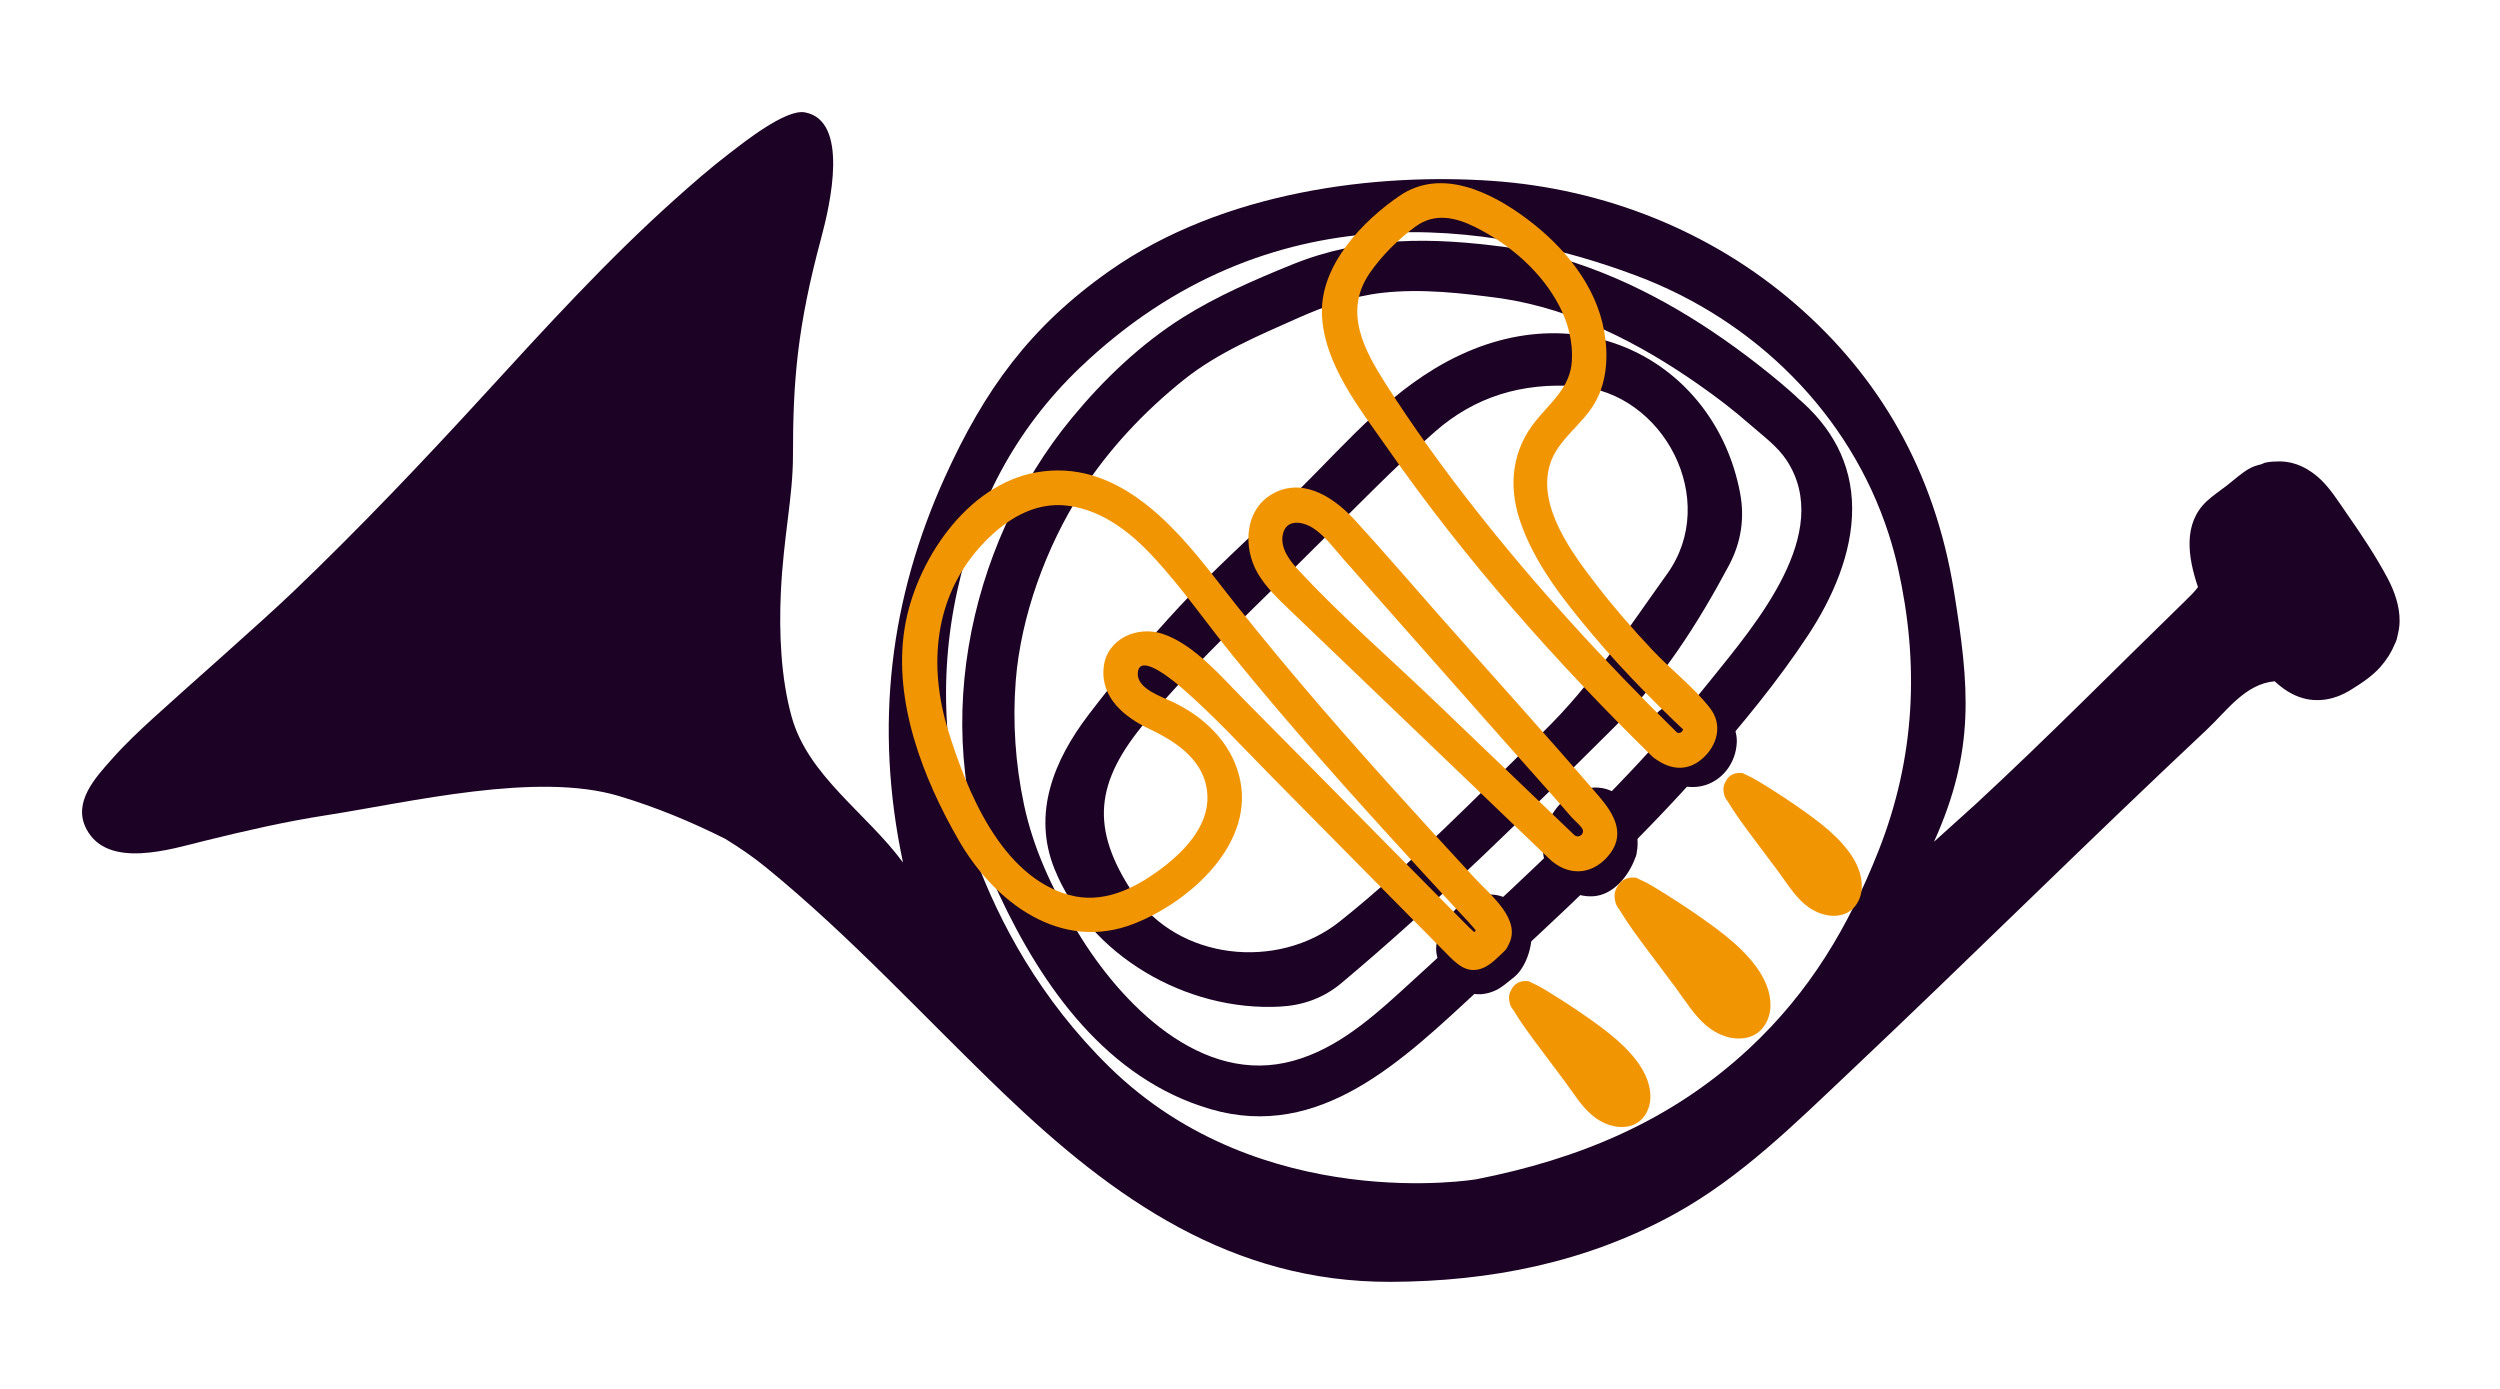
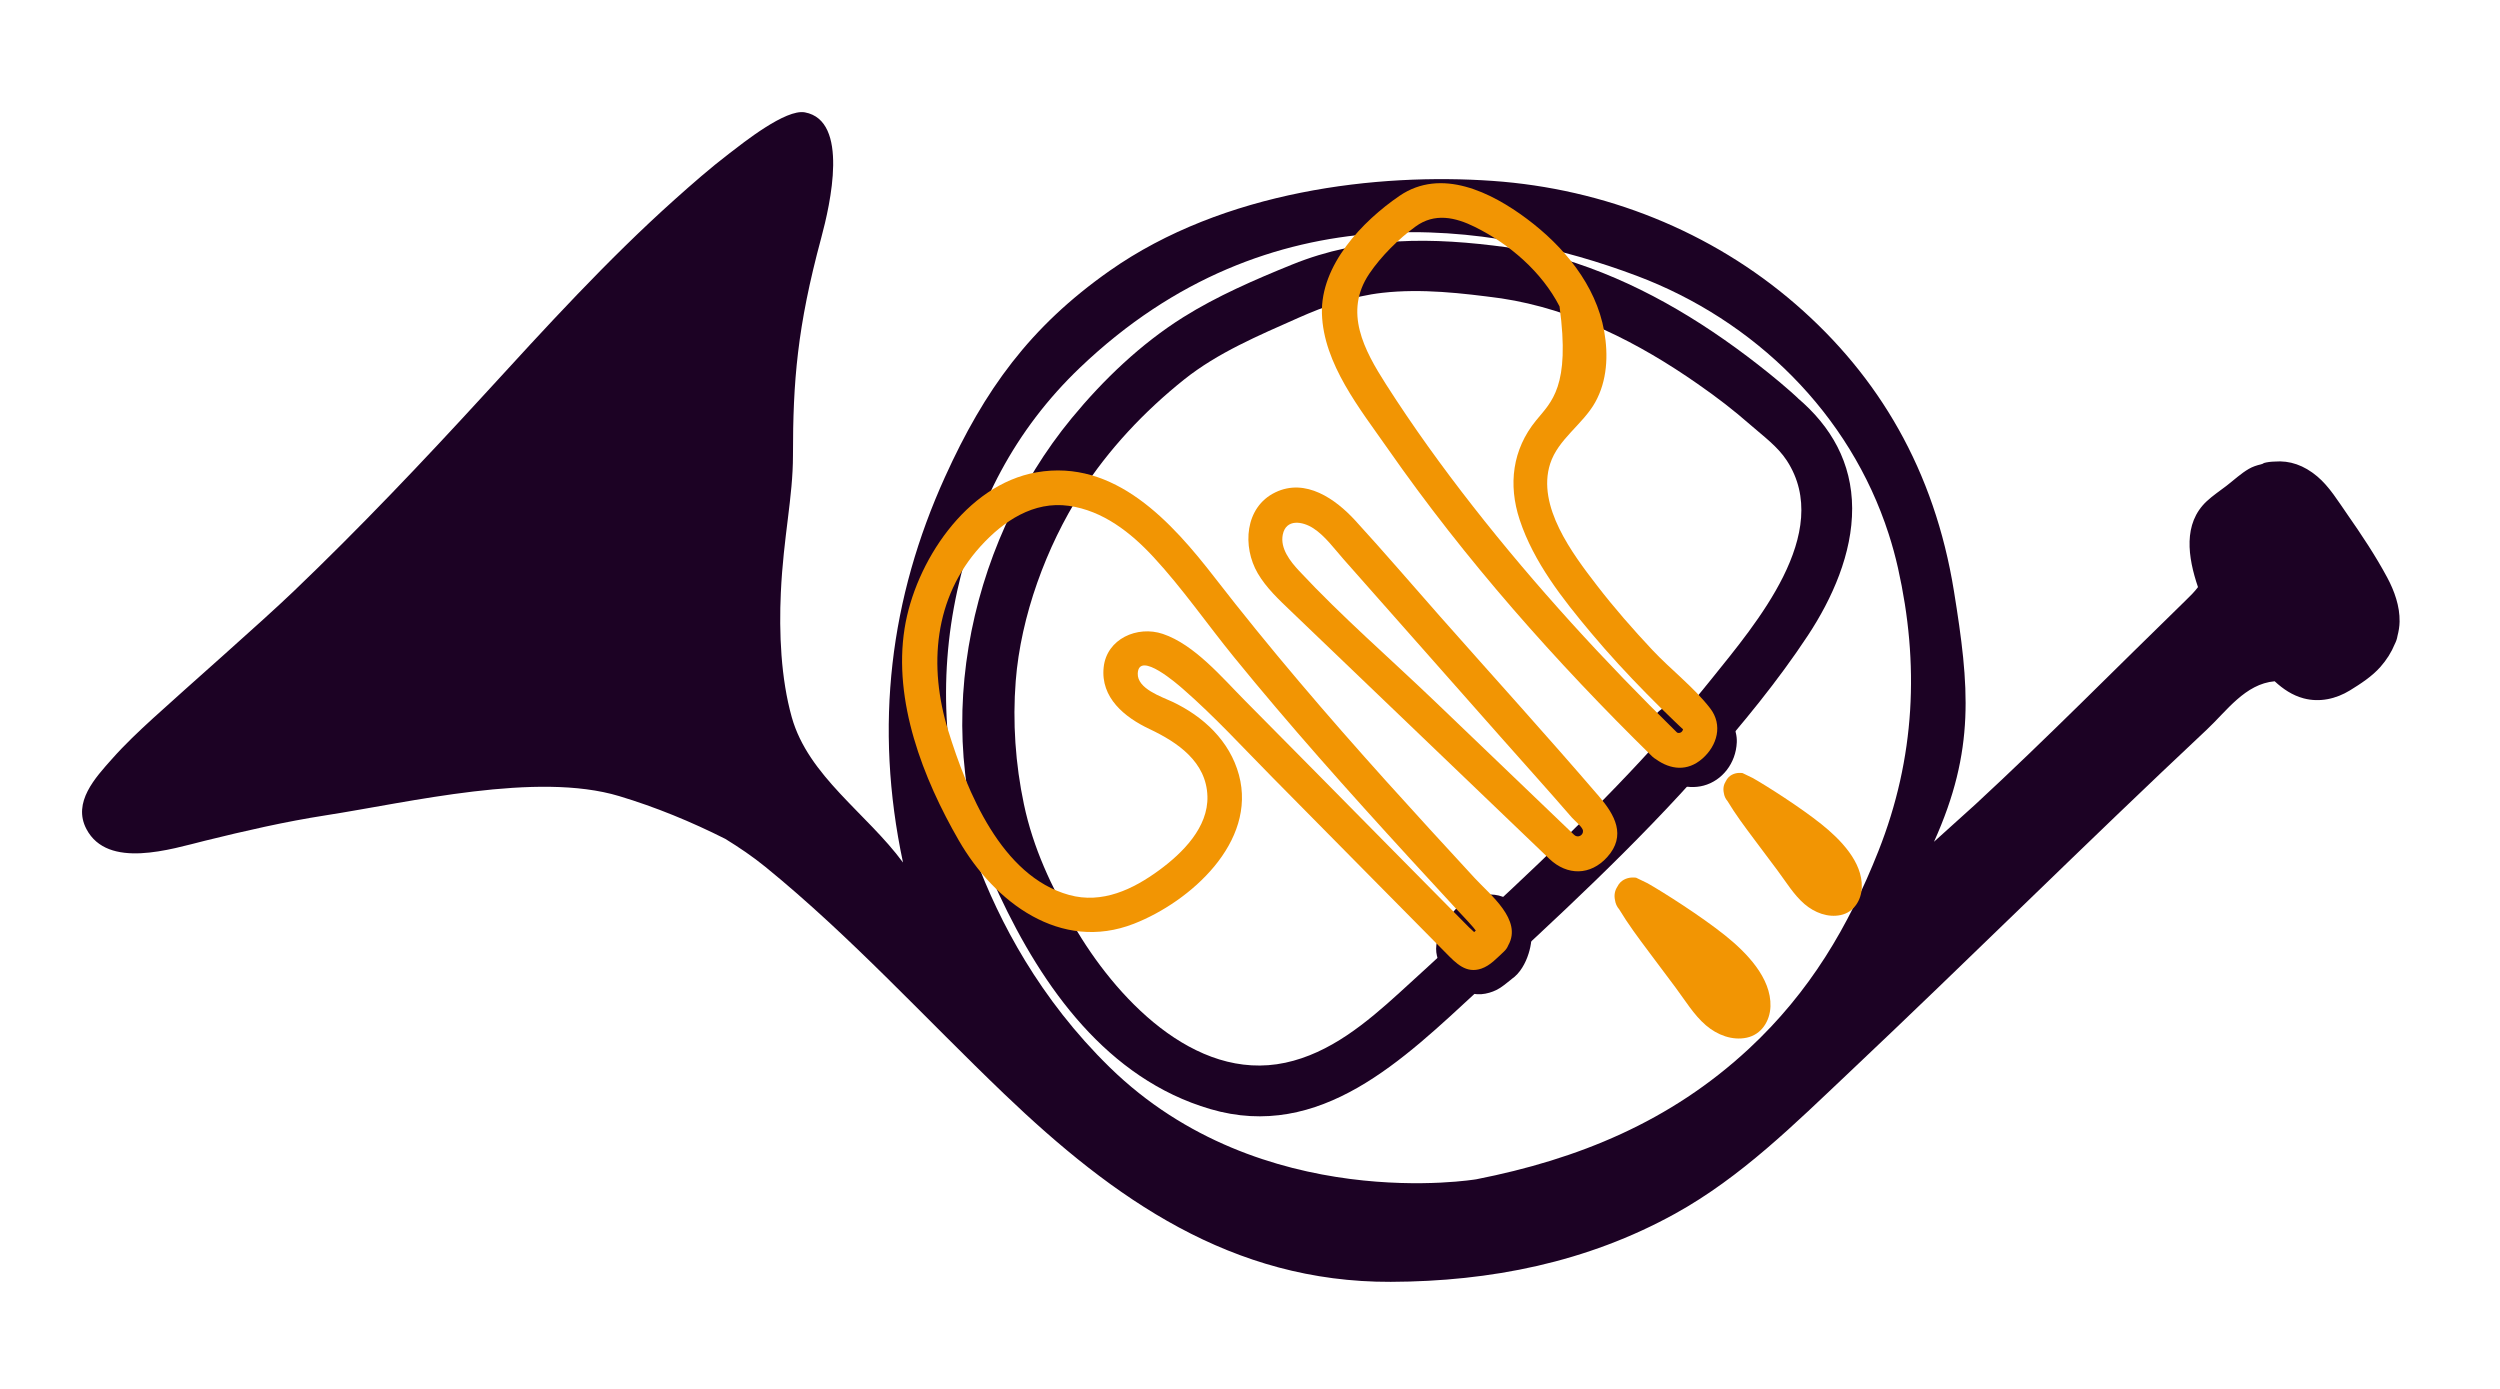
<svg xmlns="http://www.w3.org/2000/svg" width="100%" height="100%" viewBox="0 0 1080 600" version="1.1" xml:space="preserve" style="fill-rule:evenodd;clip-rule:evenodd;stroke-linejoin:round;stroke-miterlimit:2;">
  <g transform="matrix(-3.147,-1.476,1.476,-3.147,2029.68,5233.12)">
    <g transform="matrix(0.566,0,0,0.566,496.637,982.566)">
-       <path d="M877.435,162.173C892.268,171.167 895.483,180.846 890.977,197.684C886.347,214.98 879.518,231.451 873.514,248.23C869.239,259.543 865.395,271.043 860.567,282.114C855.906,292.804 847.859,300.063 836.603,304.388C818.788,311.233 797.501,295.191 801.134,275.545C803.827,260.981 805.819,246.313 811.086,232.446C818.291,213.475 824.762,194.229 833.789,175.936C841.548,160.214 862.482,153.107 877.435,162.173ZM837.801,153.366C833.382,155.729 829.944,159.051 827.736,163.806C816.166,188.719 806.715,214.474 797.318,240.239C792.314,253.962 790.4,268.363 789.649,282.935C789.352,288.719 790.916,293.873 794.197,298.417C811.496,322.373 846.602,324.434 866.512,294.624C874.998,281.917 878.421,266.964 884.047,252.996C887.736,243.233 891.815,233.594 895.004,223.67C898.179,213.787 900.84,203.699 903.033,193.55C905.691,181.248 905.026,168.675 895.439,159.747C880.401,145.742 855.911,143.68 837.801,153.366Z" style="fill:rgb(28,2,36);fill-rule:nonzero;" />
-     </g>
+       </g>
    <g transform="matrix(0.566,0,0,0.566,496.637,982.566)">
      <path d="M912.135,154.532C926.428,168.588 936.27,186.399 940.691,205.952C944.865,224.406 944.304,243.218 937.077,261.829C916.243,315.486 868.606,329.275 834.993,331.935C807.357,334.122 779.752,324.392 760.838,304.124C759.081,302.241 757.394,300.268 755.787,298.192C742.599,281.171 734.65,262.11 733.292,240.097C732.192,222.269 733.787,205.663 740.608,188.741C749.43,166.854 764.347,150.786 782.622,137.373C782.622,137.373 821.934,110.111 865.912,125.429C886.196,132.494 901.516,144.089 912.135,154.532ZM1066.9,86.163C1059.9,91.824 1052.81,97.383 1045.34,102.415C1029.71,112.943 1007.41,130.871 988.762,133.621C980.436,134.849 972.049,135.246 963.673,135.016C960.137,134.612 956.602,134.063 953.064,133.179C929.628,127.322 907.292,118.018 884.454,110.315C852.897,99.671 821.631,94.066 790.082,108.997C770.307,118.356 752.89,131.149 739.896,149.072C730.162,162.5 724.491,178.093 718.476,193.343C705.164,227.093 692.741,261.195 679.322,294.902C677.129,300.411 675.969,307.55 670.351,310.812C667.965,310.053 665.512,309.659 662.988,310.118C659.419,310.766 656.487,313.039 654.529,316.028C653.009,318.348 651.443,320.868 650.663,323.543C650.095,325.491 649.843,327.46 649.944,329.412C649.921,330.038 649.982,330.661 650.162,331.274C650.352,332.297 650.63,333.312 651.075,334.311C652.452,337.402 654.976,339.941 657.653,341.935C662.026,345.189 666.817,348.085 671.536,350.805C674.502,352.514 677.662,354.628 681.005,355.514C684.673,356.487 687.951,356.149 690.848,354.481C691.579,354.115 692.286,353.686 692.933,353.121C692.914,353.104 692.896,353.087 692.878,353.07C693.022,352.946 693.158,352.791 693.3,352.66C694.049,352.076 694.739,351.417 695.284,350.635C696.431,348.992 697.229,346.976 698.149,345.188C698.986,343.563 699.975,341.948 700.652,340.249C703.308,333.6 699.185,327.38 694.375,322.382C694.625,321.131 695.087,319.891 695.591,318.556C703.161,298.498 710.302,278.267 718.374,258.414L723.114,247.137C723.437,269.277 730.565,281.303 742.514,298.825C757.654,321.029 777.511,334.537 800.72,341.099C824.366,347.785 849.56,346.216 872.484,337.365C896.008,328.283 925.021,310.421 940.265,283.735C950.852,265.202 954.012,248.469 953.741,227.452C953.366,198.346 944.75,171.454 926.141,146.886C937.884,153.269 953.046,155.252 961.801,165.397C967.599,172.117 972.215,180.988 975.602,189.173C980.314,200.556 982.071,209.237 985.978,217.566C992.858,232.233 997.1,243.452 1000.63,263.398C1001.99,271.053 1005.98,289.374 1015.59,286.868C1019.74,285.787 1024.96,275.171 1026.83,271.563C1029.23,266.938 1031.33,262.135 1033.37,257.342C1041.16,239.009 1047.05,219.953 1052.99,200.961C1058.99,181.773 1065.33,162.722 1072.58,143.962C1076.11,134.806 1084.92,114.727 1088.67,105.659C1090.29,101.74 1091.85,97.785 1093.05,93.713C1094.61,88.445 1096.89,81.407 1091.6,77.398C1083.57,71.325 1072.9,81.31 1066.9,86.163Z" style="fill:rgb(28,2,36);fill-rule:nonzero;" />
    </g>
    <g transform="matrix(0.566,0,0,0.566,496.637,982.566)">
      <path d="M886.356,150.317C894.399,155.934 901.602,161.88 907.531,169.735C912.989,176.966 917.452,184.99 920.652,193.47C925.698,206.843 927.098,222.982 925.264,237.099C923.827,248.145 920.22,259.106 915.304,269.083C911.112,277.588 904.558,284.838 898.387,291.963C894.152,296.851 889.511,301.43 883.969,304.833C876.546,309.391 868.052,312.225 859.775,314.83C844.502,319.361 828.338,318.806 812.774,316.125C807.503,315.218 803.328,314.298 798.29,312.853C794.791,311.849 791.024,311.127 787.918,309.201C771.772,299.192 778.934,273.609 782.444,259.054C787.43,238.386 794.711,218.386 802.563,198.657C806.733,188.178 810.964,177.712 815.298,167.299C819.062,158.255 823.46,148.804 831.466,142.728C847.853,130.292 871.715,140.092 886.356,150.317ZM842.09,126.516C817.128,130.353 808.268,154.48 799.879,175.038C790.999,196.8 782.06,218.598 775.507,241.2C772.173,252.701 769.144,264.519 767.418,276.381C766.014,286.025 766.231,296.863 770.485,305.824C774.754,314.816 782.233,320.115 791.646,322.655C790.745,322.412 793.185,323.157 793.542,323.262C795.54,323.85 797.555,324.381 799.577,324.875C815.431,328.745 831.932,330.723 848.216,328.802C852.901,328.249 857.51,327.299 862.025,325.936C862.254,325.867 862.468,325.774 862.685,325.687C862.93,325.634 863.174,325.586 863.414,325.511C879.193,320.563 893.183,314.301 904.549,302.03C910.469,295.639 916.538,288.767 921.255,281.442C927.207,272.201 931.323,261.552 934.038,250.934C943.1,215.497 932.773,173.411 904.041,149.479C886.764,135.088 865.387,122.934 842.09,126.516Z" style="fill:rgb(28,2,36);fill-rule:nonzero;" />
    </g>
    <g transform="matrix(0.566,0,0,0.566,496.637,982.566)">
-       <path d="M780.996,215.981C780.995,216.26 781.018,216.523 781.059,216.745C781.083,216.92 781.137,217.11 781.213,217.288C781.764,219.531 783.021,221.336 784.559,223.065C786.193,224.903 788.009,226.573 790.513,227.025C795.409,227.908 799.564,224.229 800.977,219.785C802.411,215.271 801.617,210.036 798.3,206.539C795.191,203.262 789.783,202.349 785.797,204.519C781.922,206.628 780.638,211.815 780.996,215.981Z" style="fill:rgb(28,2,36);fill-rule:nonzero;" />
-     </g>
+       </g>
    <g transform="matrix(0.566,0,0,0.566,496.637,982.566)">
      <path d="M805.374,174.8C804.376,174.538 803.374,174.23 802.372,173.992C799.985,173.425 797.584,175.25 796.283,176.872C795.447,177.914 794.916,179.198 794.31,180.374C794.292,180.407 794.284,180.45 794.268,180.484C793.136,182.39 792.987,184.931 793.277,187.084C793.539,189.034 794.163,191.165 795.56,192.721C797.183,194.529 799.72,195.517 802.088,195.921C804.363,196.311 806.715,195.447 808.492,193.968C810.268,192.491 811.349,191.115 811.973,188.988C812.714,186.465 813.177,183.756 812.649,181.098C812.193,178.801 810.772,177.066 808.591,175.967C807.568,175.452 806.478,175.091 805.374,174.8Z" style="fill:rgb(28,2,36);fill-rule:nonzero;" />
    </g>
    <g transform="matrix(0.566,0,0,0.566,496.637,982.566)">
      <path d="M774.143,236.827C775.624,235.583 777.546,234.771 779.657,234.583C781.356,234.431 783.153,234.666 784.456,235.269C788.876,237.312 791.283,242.348 790.352,246.289C789.721,248.962 787.67,250.528 785.231,251.734C783.257,252.711 780.853,253.898 778.363,253.618C775.314,253.152 772.652,251.055 771.598,248.544C769.793,244.249 770.951,239.507 774.143,236.827Z" style="fill:rgb(28,2,36);fill-rule:nonzero;" />
    </g>
    <g transform="matrix(0.566,0,0,0.566,496.637,982.566)">
-       <path d="M846.055,270.841C855.837,275.788 865.437,281.125 874.704,286.984C882.264,291.764 889.91,297.408 888.339,307.433C887.625,311.983 885.761,317.08 883.54,321.119C881.057,325.634 876.547,326.667 871.7,326.562C863.216,326.379 854.25,323.882 847.471,318.655C844.205,316.137 841.51,312.865 839.959,309.021C837.8,303.667 840.2,298.984 841.503,293.799C843.505,285.826 841.101,278.439 835.502,272.519C828.753,265.383 819.604,260.802 810.813,256.714C805.308,254.153 799.679,251.861 793.986,249.75C791.324,248.763 788.647,247.816 785.957,246.908C785.947,246.904 783.485,246.07 783.497,246.117C783.282,245.285 784.019,244.802 784.42,244.91C805.466,252.288 826.145,260.773 846.055,270.841ZM786.08,237.621C782.202,236.896 778.662,238.09 776.919,242.057C775.164,246.047 775.94,250.689 780.06,252.805C785.265,255.478 791.5,256.828 796.961,258.999C802.778,261.312 808.525,263.833 814.091,266.704C821.807,270.682 833.433,276.807 834.667,286.509C835.384,292.137 831.845,297.343 831.442,302.895C831.051,308.306 833.214,313.54 836.286,317.892C842.254,326.345 852.276,330.993 862.153,333.024C871.697,334.988 883.951,335.256 889.578,325.74C894.644,317.17 898.839,304.561 894.044,295.08C889.056,285.213 877.506,279.637 868.369,274.364C842.595,259.487 815.152,247.664 787.095,237.829C786.743,237.705 786.407,237.648 786.08,237.621Z" style="fill:rgb(242,149,3);fill-rule:nonzero;" />
+       <path d="M846.055,270.841C855.837,275.788 865.437,281.125 874.704,286.984C882.264,291.764 889.91,297.408 888.339,307.433C887.625,311.983 885.761,317.08 883.54,321.119C881.057,325.634 876.547,326.667 871.7,326.562C863.216,326.379 854.25,323.882 847.471,318.655C837.8,303.667 840.2,298.984 841.503,293.799C843.505,285.826 841.101,278.439 835.502,272.519C828.753,265.383 819.604,260.802 810.813,256.714C805.308,254.153 799.679,251.861 793.986,249.75C791.324,248.763 788.647,247.816 785.957,246.908C785.947,246.904 783.485,246.07 783.497,246.117C783.282,245.285 784.019,244.802 784.42,244.91C805.466,252.288 826.145,260.773 846.055,270.841ZM786.08,237.621C782.202,236.896 778.662,238.09 776.919,242.057C775.164,246.047 775.94,250.689 780.06,252.805C785.265,255.478 791.5,256.828 796.961,258.999C802.778,261.312 808.525,263.833 814.091,266.704C821.807,270.682 833.433,276.807 834.667,286.509C835.384,292.137 831.845,297.343 831.442,302.895C831.051,308.306 833.214,313.54 836.286,317.892C842.254,326.345 852.276,330.993 862.153,333.024C871.697,334.988 883.951,335.256 889.578,325.74C894.644,317.17 898.839,304.561 894.044,295.08C889.056,285.213 877.506,279.637 868.369,274.364C842.595,259.487 815.152,247.664 787.095,237.829C786.743,237.705 786.407,237.648 786.08,237.621Z" style="fill:rgb(242,149,3);fill-rule:nonzero;" />
    </g>
    <g transform="matrix(0.566,0,0,0.566,496.637,982.566)">
      <path d="M881.216,247.486C882.063,250.974 878.54,251.98 875.737,251.593C872.693,251.173 869.658,249.474 866.867,248.266C863.648,246.874 860.43,245.48 857.211,244.088C844.505,238.589 831.799,233.09 819.093,227.592C811.845,224.456 804.56,221.394 797.346,218.181C796.618,217.857 794.314,217.285 793.926,216.622C793.401,215.729 794.24,214.607 795.281,214.951C808.641,219.461 822.001,223.973 835.36,228.484C848.4,232.887 861.87,236.686 874.64,241.818C877.23,242.859 880.487,244.484 881.216,247.486ZM858.075,228.169C838.036,221.402 817.996,214.636 797.957,207.869C792.842,206.182 788.255,208.367 786.653,213.605C784.788,219.706 789.09,222.748 793.953,224.936C809.944,232.131 826.149,238.885 842.242,245.849C850.857,249.578 859.423,253.46 868.102,257.036C874.042,259.483 881.99,260.919 886.646,255.174C891.345,249.379 888.151,241.289 882.571,237.447C879.497,235.33 875.89,234.186 872.39,233.002C867.619,231.39 862.847,229.78 858.075,228.169Z" style="fill:rgb(242,149,3);fill-rule:nonzero;" />
    </g>
    <g transform="matrix(0.566,0,0,0.566,496.637,982.566)">
      <path d="M929.456,177.328C939.394,188.23 944.701,202.423 940.197,217.014C938,224.133 933.925,230.936 926.45,233.249C919.216,235.487 911.615,233.723 904.801,230.956C896.127,227.434 887.936,222.65 879.507,218.587C870.841,214.41 862.081,210.43 853.267,206.579C844.221,202.627 835.117,198.81 825.99,195.047C821.428,193.166 816.858,191.299 812.287,189.436C810.434,188.68 808.543,187.979 806.717,187.159C806.458,187.042 806.19,186.888 805.923,186.76C805.984,186.61 806.046,186.459 806.105,186.305C806.684,186.515 807.458,186.733 807.524,186.757C809.288,187.405 811.053,188.053 812.816,188.702C819.35,191.104 825.881,193.51 832.411,195.917C846.01,200.929 859.602,205.958 873.212,210.938C879.912,213.389 888.496,217.389 895.798,216.559C901.655,215.894 906.504,210.364 904.454,204.412C902.263,198.052 895.617,196.42 889.602,196.404C882.793,196.386 875.231,195.213 871.799,188.442C868.708,182.347 871.444,174.856 874.471,169.293C877.898,162.992 882.663,157.187 890.094,155.923C905.341,153.33 920.011,166.967 929.456,177.328ZM874.517,156.25C865.366,165.895 857.643,183.931 867.518,195.615C872.515,201.527 880.062,203.938 887.586,203.956C890.16,203.962 895.803,203.252 897.102,206.365C899.077,211.102 887.976,207.867 886.67,207.495C877.837,204.976 869.251,201.423 860.635,198.251C851.919,195.042 843.204,191.828 834.489,188.616C826.224,185.569 817.958,182.524 809.688,179.489C806.788,178.424 803.819,177.245 801.259,179.728C799.773,181.169 799.152,183.306 798.385,185.174C798.14,185.771 798.06,186.333 798.095,186.854C797.601,193.23 806.385,195.2 810.983,197.076C819.895,200.711 828.8,204.365 837.667,208.112C855.599,215.69 873.347,223.687 890.678,232.563C904.414,239.599 921.69,246.941 935.987,236.895C948.825,227.874 951.727,207.676 947.652,193.57C943.16,178.022 930.023,165.48 917.085,156.462C904.266,147.527 886.432,143.691 874.517,156.25Z" style="fill:rgb(242,149,3);fill-rule:nonzero;" />
    </g>
    <g transform="matrix(0.566,0,0,0.566,496.637,982.566)">
      <path d="M767.577,242.945C768.583,242.628 769.537,241.956 769.962,240.833C770.086,240.505 770.134,240.138 770.146,239.762C770.258,238.917 770.052,238.04 769.45,237.255C769.084,236.692 768.576,236.242 767.952,235.972C765.158,234.098 762.254,232.548 759.261,230.953C756.689,229.583 754.118,228.213 751.547,226.843C748.824,225.392 746.045,223.511 743.054,222.683C740.224,221.9 737.111,222.14 734.819,223.875C732.484,225.644 732.095,228.731 733.216,231.347C735.417,236.485 741.983,238.9 747.129,240.137C752.947,241.536 761.565,242.641 765.081,242.915L767.577,242.945Z" style="fill:rgb(242,149,3);fill-rule:nonzero;" />
    </g>
    <g transform="matrix(0.566,0,0,0.566,496.637,982.566)">
      <path d="M778.984,212.219C780.118,211.862 781.194,211.104 781.672,209.839C781.811,209.47 781.866,209.056 781.88,208.632C782.006,207.68 781.773,206.691 781.096,205.808C780.684,205.173 780.11,204.666 779.407,204.361C776.26,202.25 772.986,200.503 769.614,198.707C766.717,197.163 763.819,195.619 760.922,194.075C757.854,192.44 754.723,190.32 751.352,189.388C748.163,188.505 744.656,188.775 742.073,190.731C739.443,192.723 739.004,196.203 740.267,199.15C742.747,204.939 750.146,207.661 755.944,209.055C762.501,210.63 772.211,211.875 776.172,212.185L778.984,212.219Z" style="fill:rgb(242,149,3);fill-rule:nonzero;" />
    </g>
    <g transform="matrix(0.566,0,0,0.566,496.637,982.566)">
-       <path d="M790.714,181.618C791.741,181.294 792.717,180.607 793.15,179.459C793.276,179.125 793.326,178.75 793.339,178.365C793.452,177.502 793.242,176.605 792.628,175.805C792.254,175.229 791.734,174.77 791.097,174.493C788.243,172.579 785.275,170.996 782.218,169.366C779.591,167.967 776.965,166.567 774.337,165.167C771.556,163.686 768.717,161.763 765.661,160.917C762.77,160.118 759.591,160.362 757.249,162.136C754.864,163.942 754.466,167.097 755.61,169.769C757.859,175.018 764.568,177.485 769.825,178.749C775.768,180.177 784.572,181.306 788.164,181.586L790.714,181.618Z" style="fill:rgb(242,149,3);fill-rule:nonzero;" />
-     </g>
+       </g>
  </g>
</svg>